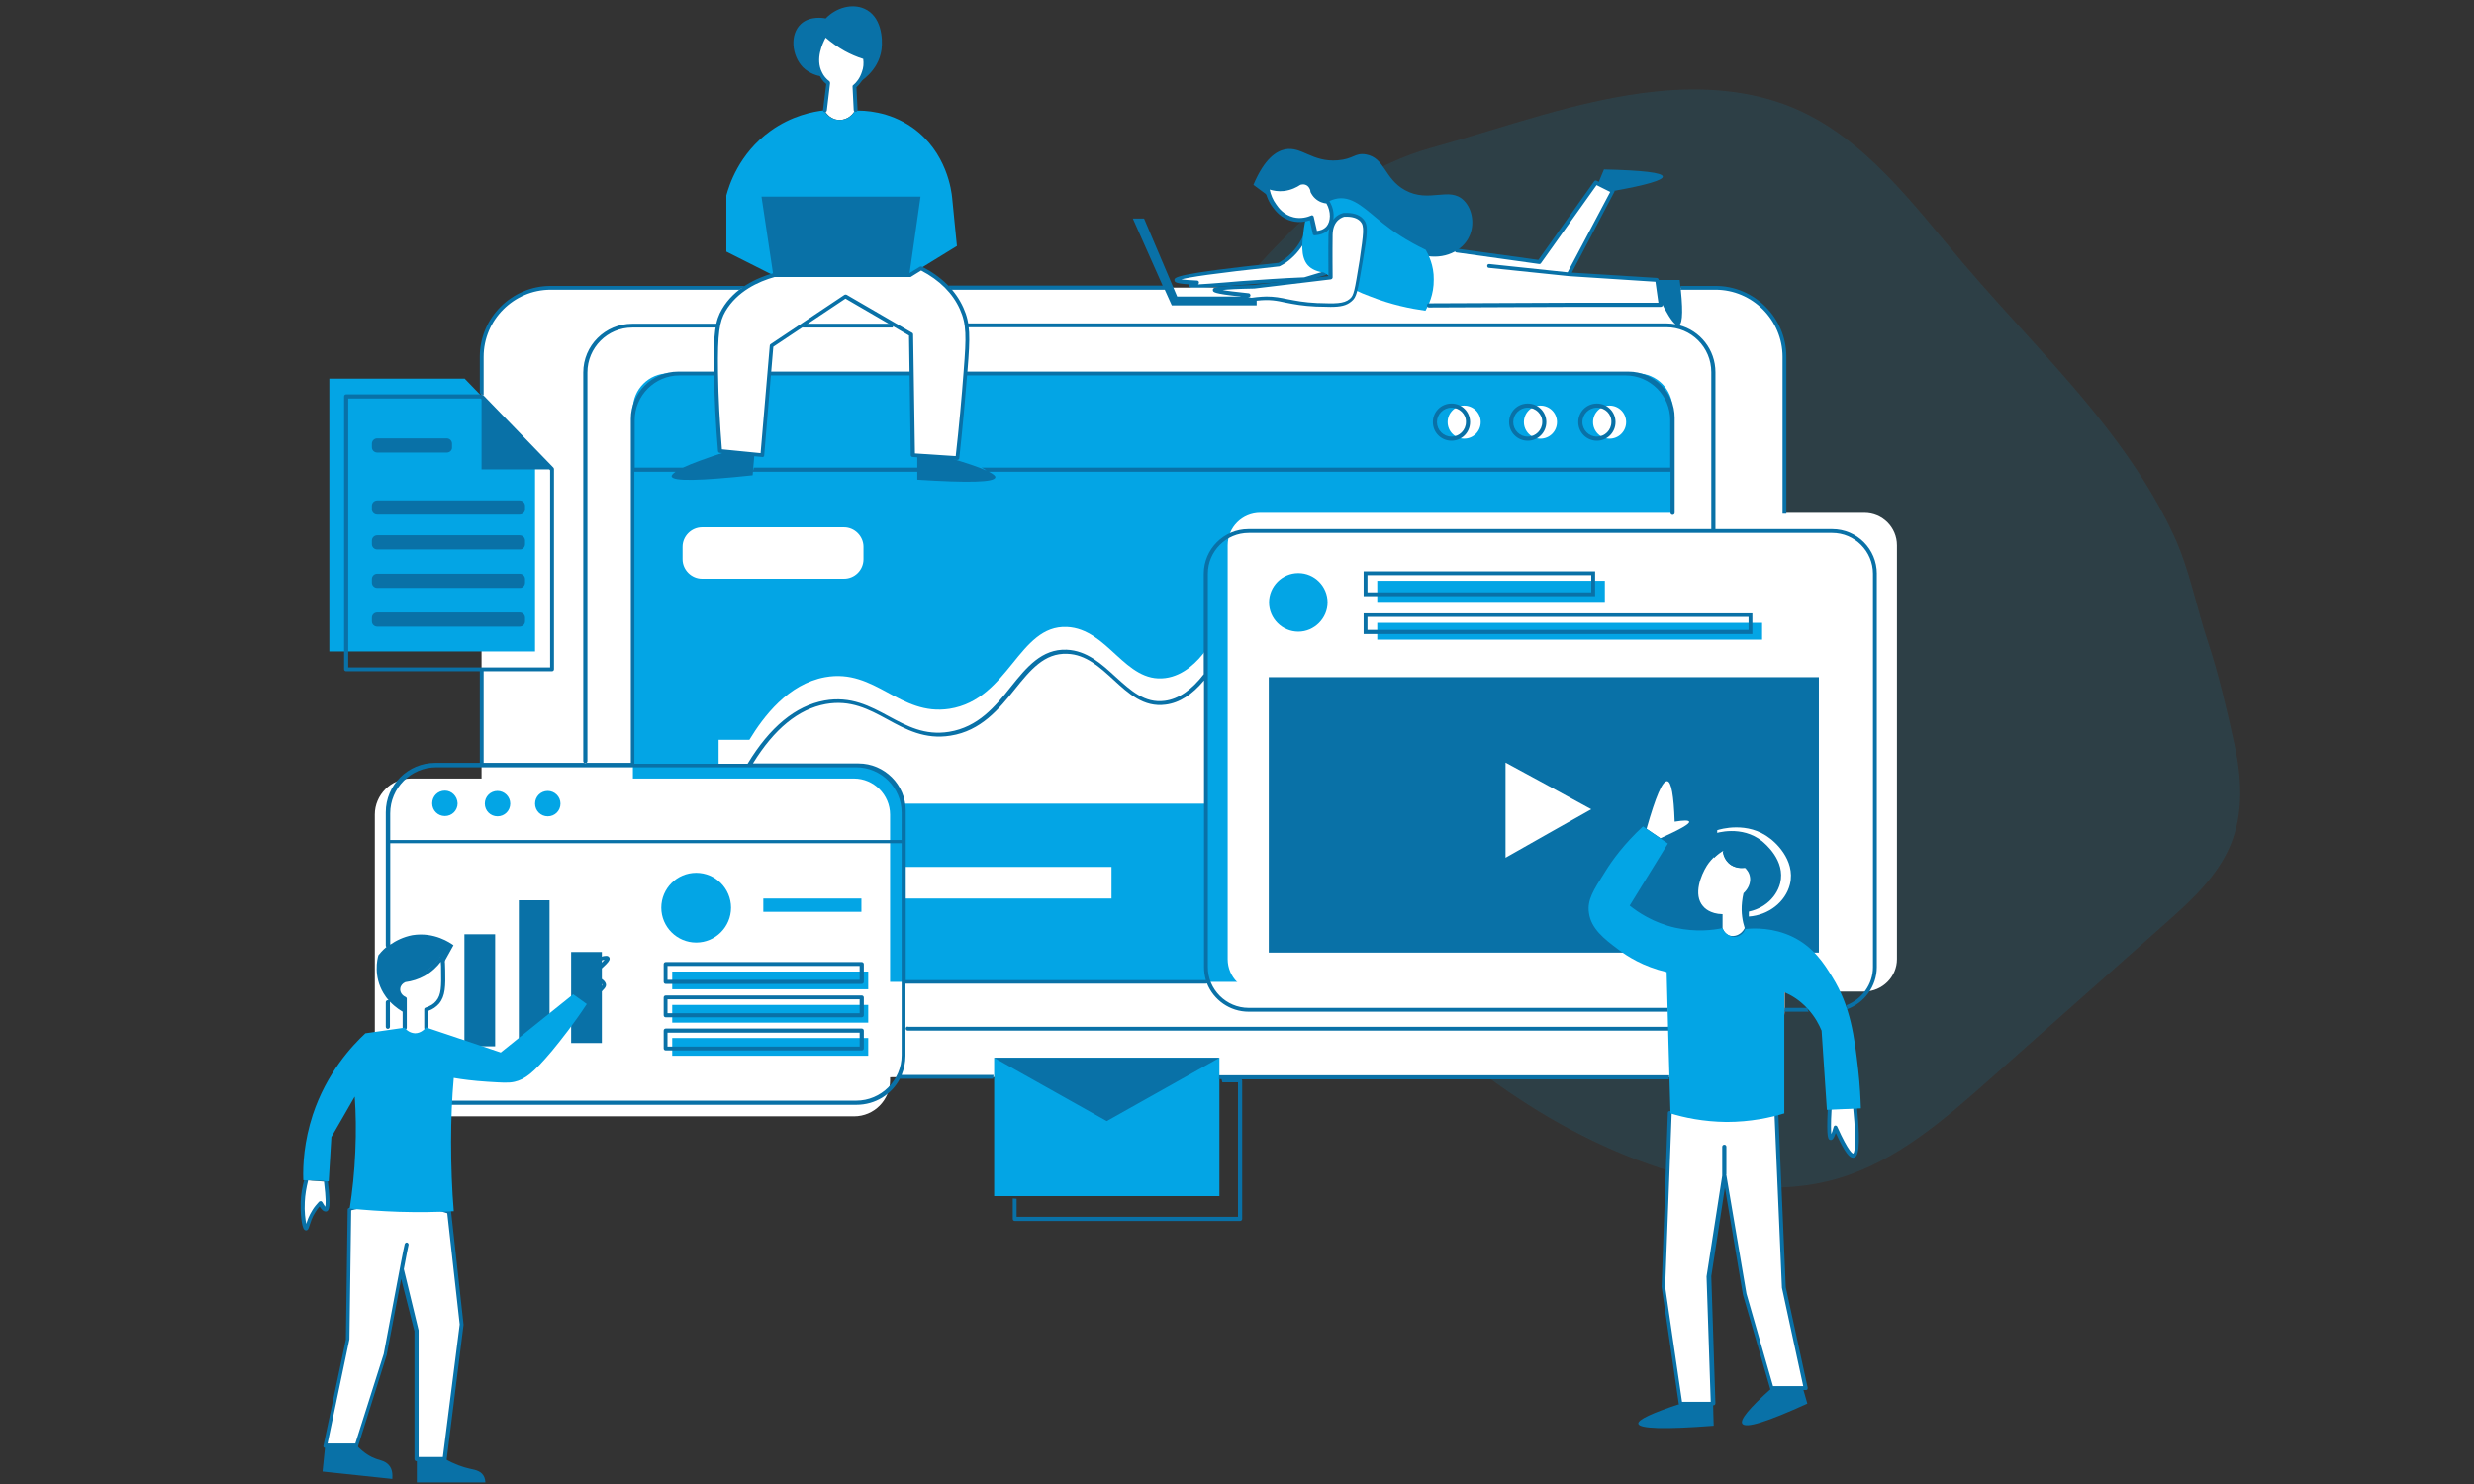
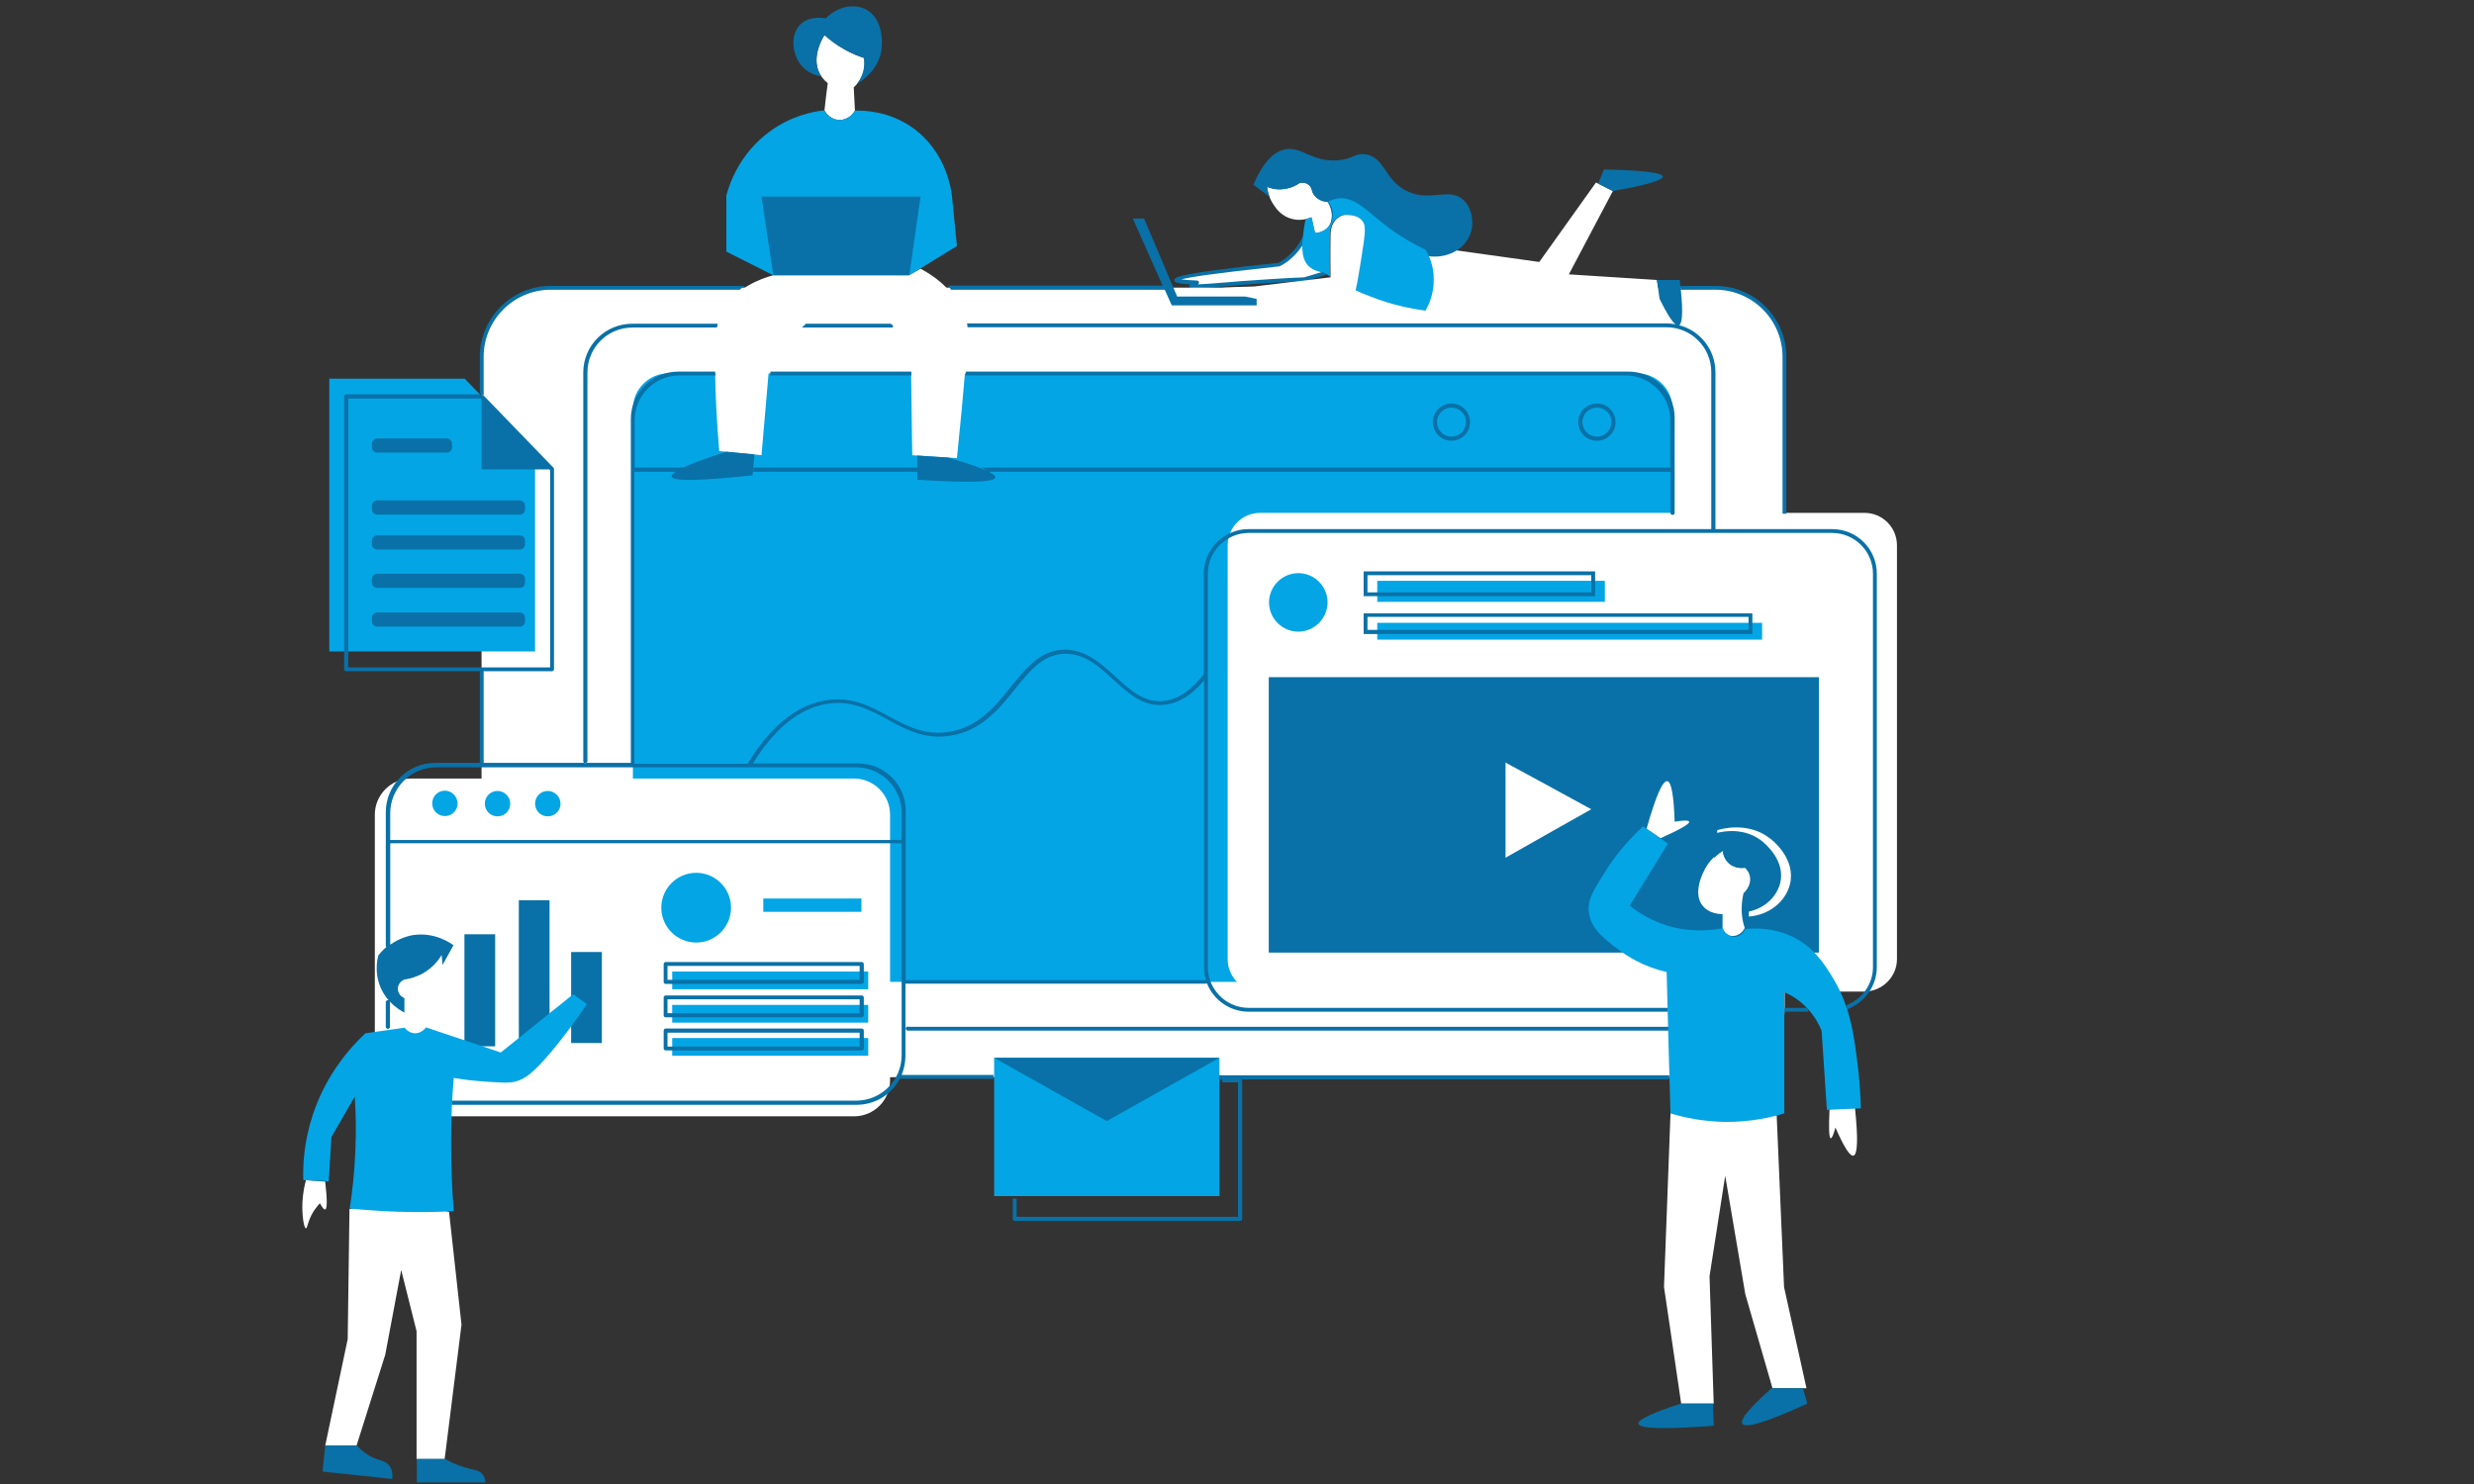
<svg xmlns="http://www.w3.org/2000/svg" width="500" viewBox="0 0 375 225" height="300" preserveAspectRatio="xMidYMid meet">
  <rect x="0" y="0" width="375" height="225" fill="#333333" stroke="none" />
  <defs>
    <filter x="0%" y="0%" width="100%" height="100%" id="87ed289651" />
    <mask id="c3768543c9">
      <g filter="url(#87ed289651)">
        <rect x="-37.5" width="450" fill="#000000" y="-22.5" height="270" fill-opacity="0.11" />
      </g>
    </mask>
    <clipPath id="21ae24310f">
      <path d="M 25 13 L 195 13 L 195 181 L 25 181 Z M 25 13 " clip-rule="nonzero" />
    </clipPath>
    <clipPath id="341def549f">
-       <path d="M -3.098 85.203 L 100.316 -18.211 L 222.82 104.293 L 119.406 207.711 Z M -3.098 85.203 " clip-rule="nonzero" />
-     </clipPath>
+       </clipPath>
    <clipPath id="24e43a09b1">
      <path d="M -3.098 85.203 L 100.316 -18.211 L 222.82 104.293 L 119.406 207.711 Z M -3.098 85.203 " clip-rule="nonzero" />
    </clipPath>
    <clipPath id="42e844d2af">
      <rect x="0" width="220" y="0" height="205" />
    </clipPath>
    <clipPath id="084e664b4f">
      <path d="M 45.18 5 L 282 5 L 282 222 L 45.18 222 Z M 45.18 5 " clip-rule="nonzero" />
    </clipPath>
    <clipPath id="6324d60e83">
      <path d="M 56.766 77.578 L 287.535 77.578 L 287.535 169.434 L 56.766 169.434 Z M 56.766 77.578 " clip-rule="nonzero" />
    </clipPath>
    <clipPath id="16f5722389">
      <path d="M 48 0.512 L 285 0.512 L 285 224.762 L 48 224.762 Z M 48 0.512 " clip-rule="nonzero" />
    </clipPath>
    <clipPath id="0553aaa908">
      <path d="M 45.18 4 L 282 4 L 282 222 L 45.18 222 Z M 45.18 4 " clip-rule="nonzero" />
    </clipPath>
    <clipPath id="cf7beb99ae">
      <path d="M 45.18 125 L 283 125 L 283 184 L 45.18 184 Z M 45.18 125 " clip-rule="nonzero" />
    </clipPath>
  </defs>
  <g mask="url(#c3768543c9)">
    <g transform="matrix(1, 0, 0, 1, 145, -0)">
      <g clip-path="url(#42e844d2af)">
        <g clip-path="url(#21ae24310f)">
          <g clip-path="url(#341def549f)">
            <g clip-path="url(#24e43a09b1)">
-               <path fill="#03a5e5" d="M 49.352 36.391 C 43.348 42.395 38.062 49.395 33.672 56.645 C 26.012 69.293 22.168 82.434 27.863 96.648 C 28.871 99.164 30.047 101.605 31.293 104.008 C 38.648 118.156 47.938 131.273 58.609 143.121 C 71.887 157.855 87.789 170.898 106.629 177.09 C 115.328 179.949 124.844 181.266 133.621 178.668 C 142.516 176.035 149.758 169.703 156.691 163.547 C 165.5 155.73 174.301 147.918 183.105 140.102 C 187.012 136.633 191.043 132.996 193.066 128.176 C 195.125 123.281 194.785 117.859 193.672 112.777 C 192.551 107.652 191.305 102.223 189.652 97.266 C 187.844 91.836 186.902 86.344 184.449 81.082 C 181.848 75.5 178.473 70.305 174.742 65.422 C 167.895 56.465 159.855 48.496 152.559 39.902 C 144.984 30.977 137.715 20.98 126.938 16.406 C 120.414 13.637 113.102 13.137 106.051 13.867 C 94.312 15.078 83.203 19.309 71.902 22.422 C 63.805 24.656 55.082 30.227 49.352 36.391 " fill-opacity="1" fill-rule="nonzero" />
-             </g>
+               </g>
          </g>
        </g>
      </g>
    </g>
  </g>
  <g clip-path="url(#084e664b4f)">
    <path fill="#ffffff" d="M 277.312 168.18 C 277.18 171.047 277.227 172.523 277.492 172.57 C 277.676 172.613 277.898 172.078 278.211 170.957 C 279.508 173.914 280.406 175.348 280.945 175.215 C 281.57 175.035 281.66 172.66 281.172 168 C 279.867 168.043 278.613 168.09 277.312 168.18 Z M 46.379 178.934 C 46.156 179.695 45.934 180.816 45.84 182.25 C 45.754 184.266 46.066 186.234 46.379 186.234 C 46.605 186.234 46.648 185.07 47.543 183.637 C 47.902 183.102 48.262 182.695 48.488 182.426 C 48.844 183.102 49.113 183.414 49.293 183.367 C 49.605 183.277 49.605 181.891 49.293 179.156 Z M 88.633 152.047 C 89.215 151.645 89.977 151.105 90.742 150.48 C 91.504 149.809 91.68 149.582 91.637 149.359 C 91.59 148.555 89.527 148.105 89.352 148.059 C 91.727 146.18 92.215 145.508 92.125 145.328 C 91.953 145.012 89.527 145.688 88.23 147.523 C 87.289 148.82 87.199 150.258 87.199 150.973 C 87.648 151.332 88.141 151.691 88.633 152.047 Z M 64.125 147.656 C 63.004 148.285 61.973 148.508 61.301 148.598 C 60.762 148.82 60.402 149.27 60.316 149.809 C 60.227 150.48 60.629 151.152 61.301 151.422 L 61.301 155.812 C 61.348 155.902 61.883 156.617 62.867 156.664 C 63.898 156.707 64.527 155.855 64.57 155.812 L 64.57 152.988 C 65.512 152.719 66.004 152.227 66.273 151.914 C 67.172 150.84 67.172 149.406 67.125 147.031 C 67.125 146.133 67.035 145.418 66.992 144.926 C 66.59 145.508 65.738 146.762 64.125 147.656 Z M 199.531 29.902 C 199.176 29.59 198.992 29.23 198.902 29.008 C 198.902 28.918 198.82 28.336 198.281 27.93 C 197.648 27.527 196.977 27.754 196.938 27.754 C 196.578 28.02 195.723 28.516 194.512 28.648 C 193.352 28.785 192.457 28.469 192.047 28.289 C 192.137 28.918 192.32 30.035 193.129 31.156 C 193.48 31.695 194.34 32.859 195.945 33.219 C 197.25 33.531 198.32 33.129 198.77 32.949 C 198.953 33.754 199.129 34.562 199.309 35.324 C 199.625 35.324 200.52 35.234 201.195 34.562 C 202.09 33.621 202.18 31.965 201.281 30.531 C 200.969 30.574 200.203 30.484 199.531 29.902 Z M 270.422 195.152 L 269.301 169.074 L 253.211 168.762 L 252.223 195.109 L 254.828 212.809 L 259.758 212.809 L 259.125 193.496 L 261.5 178.262 L 264.547 196.227 L 268.668 210.477 L 273.82 210.477 Z M 237.801 41.598 L 244.473 28.965 L 241.918 27.664 L 233.32 39.719 L 220.816 37.969 C 220.551 37.879 218.035 37.027 216.332 38.328 C 214.5 39.762 214.137 43.391 216.559 46.305 C 223.996 46.258 231.391 46.258 238.832 46.215 L 251.691 46.215 L 251.152 42.449 Z M 61.617 188.699 C 61.574 188.926 61.262 190.449 60.855 192.465 Z M 68.07 183.773 C 68.695 189.461 69.324 195.152 69.953 200.844 L 67.398 221.23 L 63.141 221.23 L 63.141 201.828 C 62.379 198.738 61.574 195.645 60.812 192.555 C 59.871 197.484 58.391 205.414 58.391 205.414 L 54.047 219.168 L 49.297 219.168 L 52.703 203.039 L 52.973 183.324 C 54.898 182.832 57.676 182.293 61.078 182.473 C 63.949 182.605 66.324 183.188 68.07 183.773 Z M 128.023 7.5 C 126.719 6.781 125.691 5.977 124.973 5.305 C 124.836 5.527 122.871 8.574 124.254 11.176 C 124.48 11.578 124.836 12.113 125.469 12.605 C 125.285 13.996 125.109 15.34 124.973 16.73 C 125.02 16.816 125.645 18.031 126.988 18.164 C 128.023 18.297 129.055 17.715 129.59 16.773 C 129.543 15.609 129.453 14.398 129.406 13.234 C 129.766 12.922 130.488 12.203 130.844 11.039 C 131.16 10.055 131.07 9.199 130.977 8.797 C 130.125 8.527 129.094 8.125 128.023 7.5 Z M 198.188 34.875 C 199.043 37.074 199.891 39.266 200.746 41.461 C 199.754 41.777 198.73 42.09 197.738 42.359 C 193.707 42.539 190.391 42.762 188.105 42.941 C 184.207 43.254 180.672 43.613 180.621 43.301 C 180.621 43.164 181.07 42.988 181.477 42.898 C 179.414 42.805 178.383 42.672 178.383 42.492 C 178.34 42.047 183.535 41.238 193.93 40.164 C 194.422 39.895 195.008 39.539 195.543 39.043 C 197.16 37.52 197.871 35.859 198.188 34.875 " fill-opacity="1" fill-rule="nonzero" />
  </g>
  <path fill="#0971a7" d="M 221.891 30.395 C 219.691 28.203 216.648 30.844 212.969 28.828 C 209.793 27.082 209.926 23.898 207.016 23.406 C 205.352 23.137 205.172 24.121 202.758 24.305 C 198.855 24.617 197.332 22.152 194.781 22.645 C 193.48 22.914 191.688 23.988 189.988 28.02 L 192.402 29.812 C 192.18 29.23 192.094 28.691 192.043 28.336 C 192.453 28.516 193.348 28.828 194.508 28.691 C 195.719 28.559 196.574 28.066 196.934 27.797 C 196.973 27.754 197.645 27.527 198.277 27.977 C 198.816 28.336 198.898 28.961 198.898 29.051 C 198.988 29.277 199.172 29.637 199.527 29.949 C 200.199 30.578 200.965 30.621 201.23 30.621 C 201.812 31.516 201.992 32.547 201.812 33.398 L 202.215 33.531 C 202.848 32.684 203.695 32.547 203.695 32.547 C 204.551 32.5 205.672 32.594 206.344 33.355 C 206.742 33.758 206.879 34.25 206.832 35.281 L 215.883 38.73 C 218.84 39.402 221.668 38.102 222.699 35.863 C 223.543 34.117 223.234 31.742 221.891 30.395 Z M 193.887 40.074 Z M 179.051 42.359 C 179.457 42.406 180.172 42.492 181.477 42.539 C 181.605 42.539 181.738 42.676 181.738 42.809 C 181.738 42.941 181.699 43.031 181.605 43.121 C 182.594 43.078 184.254 42.941 185.906 42.809 C 186.629 42.766 187.34 42.676 188.062 42.629 C 191.199 42.406 194.418 42.18 197.695 42.047 L 200.383 41.238 L 198.227 35.684 C 197.645 37.027 196.797 38.238 195.719 39.18 C 195.23 39.629 194.645 40.031 194.02 40.344 C 193.973 40.344 193.926 40.387 193.926 40.387 C 183.754 41.465 180.172 42.047 179.051 42.359 Z M 181.34 43.703 C 180.484 43.703 180.305 43.57 180.262 43.348 C 180.262 43.254 180.262 43.168 180.305 43.121 C 178.203 42.988 178.02 42.766 178.02 42.492 C 177.98 42.047 177.98 41.508 193.797 39.852 C 194.336 39.539 194.867 39.18 195.316 38.773 C 196.484 37.746 197.383 36.355 197.918 34.789 C 197.961 34.652 198.055 34.609 198.184 34.609 C 198.316 34.609 198.406 34.699 198.453 34.789 L 201.008 41.375 C 201.055 41.465 201.055 41.555 201.008 41.598 C 200.965 41.688 200.918 41.734 200.832 41.734 L 197.828 42.629 L 197.734 42.629 C 194.469 42.766 191.238 42.941 188.102 43.211 C 187.34 43.254 186.629 43.348 185.957 43.391 C 183.531 43.57 182.148 43.703 181.34 43.703 " fill-opacity="1" fill-rule="nonzero" />
  <path fill="#ffffff" d="M 142.531 163.293 L 260.016 163.293 C 265.754 163.293 270.508 158.59 270.508 152.809 L 270.508 54.098 C 270.508 48.363 265.801 43.613 260.016 43.613 L 83.477 43.613 C 77.742 43.613 72.992 48.32 72.992 54.098 L 72.992 152.855 C 72.992 158.59 77.699 163.34 83.477 163.34 L 131.605 163.34 M 142.535 163.293 L 136.309 163.293 " fill-opacity="1" fill-rule="nonzero" />
  <path fill="#03a5e5" d="M 124.922 16.73 C 123.266 16.91 119.996 17.535 116.77 19.867 C 111.973 23.316 110.496 28.156 110.098 29.637 L 110.098 38.148 L 117.215 41.734 L 137.828 41.734 C 140.254 40.254 142.621 38.773 145.047 37.297 C 144.824 34.875 144.551 32.457 144.324 29.992 C 144.234 29.051 143.562 23.047 138.277 19.328 C 134.691 16.82 130.934 16.73 129.586 16.777 C 129.051 17.762 128.02 18.297 126.984 18.164 C 125.594 18.031 124.969 16.82 124.922 16.73 Z M 150.688 181.352 L 184.836 181.352 L 184.836 160.383 L 150.688 160.383 Z M 216.105 37.879 C 213.195 36.492 211.047 35.012 209.609 33.848 C 207.105 31.875 205.223 29.77 202.797 30.082 C 202.176 30.172 201.637 30.398 201.32 30.578 C 202.086 31.473 202.262 32.727 201.77 33.758 C 201.32 34.652 200.383 35.281 199.348 35.324 C 199.172 34.52 198.988 33.715 198.816 32.949 C 198.5 33.043 198.184 33.129 197.918 33.219 C 197.828 33.531 197.734 33.98 197.645 34.609 C 197.383 36.668 197.062 38.867 198.227 40.211 C 198.5 40.523 199.215 41.148 200.691 41.332 C 200.965 41.508 201.281 41.734 201.59 41.91 C 201.59 41.238 201.543 37.969 201.59 35.551 C 201.637 32.859 203.652 32.547 203.652 32.547 C 204.5 32.504 205.621 32.594 206.293 33.355 C 207.055 34.117 206.879 35.191 206.207 39.492 C 205.801 41.824 205.578 43.168 205.398 43.973 C 206.117 44.332 206.879 44.645 207.727 44.957 C 210.914 46.215 213.824 46.797 216.066 47.109 C 216.465 46.395 217.359 44.691 217.32 42.359 C 217.359 40.254 216.516 38.598 216.105 37.879 Z M 49.918 57.414 L 49.918 98.773 L 81.102 98.773 L 81.102 68.438 L 70.438 57.414 Z M 248.145 148.867 L 101.309 148.867 C 98.355 148.867 95.934 146.449 95.934 143.492 L 95.934 61.984 C 95.934 59.027 98.355 56.609 101.309 56.609 L 248.145 56.609 C 251.102 56.609 253.52 59.027 253.52 61.984 L 253.52 143.445 C 253.52 146.449 251.102 148.867 248.145 148.867 " fill-opacity="1" fill-rule="nonzero" />
  <g clip-path="url(#6324d60e83)">
    <path fill="#ffffff" d="M 287.535 145.418 L 287.535 82.688 C 287.535 79.953 285.332 77.758 282.605 77.758 L 191.016 77.758 C 188.285 77.758 186.086 79.953 186.086 82.688 L 186.086 145.418 C 186.086 148.148 188.285 150.344 191.016 150.344 L 282.605 150.344 C 285.332 150.301 287.535 148.105 287.535 145.418 Z M 129.449 169.254 L 62.289 169.254 C 59.281 169.254 56.816 166.789 56.816 163.789 L 56.816 123.508 C 56.816 120.504 59.281 118.039 62.285 118.039 L 129.445 118.039 C 132.449 118.039 134.914 120.504 134.914 123.508 L 134.914 163.789 C 134.914 166.789 132.5 169.254 129.445 169.254 " fill-opacity="1" fill-rule="nonzero" />
  </g>
-   <path fill="#ffffff" d="M 127.93 87.75 L 106.422 87.75 C 104.805 87.75 103.461 86.406 103.461 84.793 L 103.461 82.91 C 103.461 81.297 104.805 79.953 106.422 79.953 L 127.93 79.953 C 129.539 79.953 130.883 81.297 130.883 82.91 L 130.883 84.793 C 130.883 86.449 129.539 87.75 127.93 87.75 Z M 168.48 136.23 L 136.934 136.23 L 136.934 131.438 L 168.48 131.438 Z M 182.77 121.848 L 136.934 121.848 C 136.797 121.176 136.395 119.609 135.051 118.219 C 133.125 116.203 130.617 116.066 130.078 116.066 L 108.926 116.066 L 108.926 112.168 L 113.59 112.168 C 115.738 108.629 119.457 103.703 125.059 102.672 C 132.723 101.281 136.309 108.629 143.926 107.465 C 152.973 106.031 154.367 94.738 161.711 95.055 C 167.938 95.32 170.539 103.613 176.637 102.805 C 179.457 102.445 181.562 100.25 182.77 98.594 Z M 246.484 64 C 246.484 65.391 245.367 66.512 243.98 66.512 C 242.586 66.512 241.469 65.391 241.469 64 C 241.469 62.613 242.586 61.492 243.98 61.492 C 245.367 61.492 246.484 62.613 246.484 64 Z M 233.492 61.492 C 232.105 61.492 230.988 62.613 230.988 64 C 230.988 65.391 232.105 66.512 233.492 66.512 C 234.887 66.512 236.004 65.391 236.004 64 C 236.004 62.613 234.887 61.492 233.492 61.492 Z M 224.441 64 C 224.441 65.391 223.32 66.512 221.93 66.512 C 220.547 66.512 219.426 65.391 219.426 64 C 219.426 62.613 220.547 61.492 221.93 61.492 C 223.32 61.492 224.441 62.613 224.441 64 " fill-opacity="1" fill-rule="nonzero" />
  <path fill="#0971a7" d="M 91.227 158.141 L 86.57 158.141 L 86.57 144.34 L 91.227 144.34 Z M 83.301 158.859 L 78.641 158.859 L 78.641 136.5 L 83.301 136.5 Z M 75.055 158.637 L 70.395 158.637 L 70.395 141.652 L 75.055 141.652 Z M 271.312 134.082 C 270.641 136.723 268.125 138.742 265.078 138.965 C 265.078 138.426 265.078 137.891 265.129 137.305 C 265.168 136.77 265.262 136.277 265.391 135.828 C 265.488 135.738 266.648 134.754 266.473 133.23 C 266.332 132.289 265.801 131.75 265.574 131.527 C 265.352 131.57 264.273 131.75 263.285 131.078 C 262.031 130.273 261.902 128.883 261.852 128.703 C 261.453 128.926 260.871 129.332 260.285 129.914 L 260.285 125.879 C 260.648 125.746 264.902 124.445 268.305 127.137 C 268.754 127.449 272.246 130.273 271.312 134.082 Z M 228.203 130.047 L 228.203 115.621 C 232.555 117.996 236.898 120.324 241.195 122.699 C 236.852 125.164 232.504 127.582 228.203 130.047 Z M 192.316 102.672 L 192.316 144.43 L 275.699 144.43 L 275.699 102.672 L 192.316 102.672 " fill-opacity="1" fill-rule="nonzero" />
  <path fill="#03a5e5" d="M 130.57 136.23 L 115.699 136.23 L 115.699 138.246 L 130.57 138.246 Z M 105.527 132.332 C 102.613 132.332 100.238 134.707 100.238 137.621 C 100.238 140.531 102.613 142.906 105.527 142.906 C 108.438 142.906 110.809 140.531 110.809 137.621 C 110.809 134.707 108.438 132.332 105.527 132.332 Z M 83.031 119.922 C 81.957 119.922 81.105 120.773 81.105 121.848 C 81.105 122.922 81.957 123.773 83.031 123.773 C 84.105 123.773 84.957 122.922 84.957 121.848 C 84.957 120.773 84.062 119.922 83.031 119.922 Z M 75.414 119.922 C 74.34 119.922 73.488 120.773 73.488 121.848 C 73.488 122.922 74.34 123.773 75.414 123.773 C 76.488 123.773 77.34 122.922 77.34 121.848 C 77.34 120.773 76.445 119.922 75.414 119.922 Z M 67.438 119.875 C 66.363 119.875 65.512 120.727 65.512 121.805 C 65.512 122.879 66.363 123.73 67.438 123.73 C 68.512 123.73 69.363 122.879 69.363 121.805 C 69.32 120.727 68.469 119.875 67.438 119.875 Z M 267.094 94.426 L 208.758 94.426 L 208.758 96.98 L 267.094 96.98 Z M 243.258 88.062 L 208.758 88.062 L 208.758 91.246 L 243.258 91.246 Z M 196.797 86.898 C 194.332 86.898 192.355 88.914 192.355 91.336 C 192.355 93.797 194.371 95.77 196.797 95.77 C 199.211 95.77 201.227 93.754 201.227 91.336 C 201.227 88.914 199.262 86.898 196.797 86.898 Z M 131.602 157.379 L 101.891 157.379 L 101.891 160.07 L 131.602 160.07 Z M 131.602 152.363 L 101.891 152.363 L 101.891 155.051 L 131.602 155.051 Z M 131.602 149.988 L 101.891 149.988 L 101.891 147.297 L 131.602 147.297 L 131.602 149.988 " fill-opacity="1" fill-rule="nonzero" />
  <path fill="#ffffff" d="M 251.688 127.09 C 254.684 125.746 256.168 124.895 256.031 124.582 C 255.945 124.355 255.223 124.355 253.84 124.582 C 253.703 120.594 253.34 118.531 252.719 118.441 C 251.996 118.352 250.965 120.773 249.582 125.656 Z M 262.352 131.125 C 263.289 131.707 264.234 131.57 264.457 131.527 C 264.633 131.707 265.172 132.199 265.266 133.051 C 265.438 134.395 264.367 135.336 264.273 135.426 C 264.184 135.828 264.094 136.277 264.051 136.77 C 263.871 138.383 264.145 139.77 264.457 140.711 C 263.961 141.699 262.93 142.102 262.129 141.832 C 261.406 141.562 261.137 140.848 261.098 140.711 L 261.098 138.605 C 259.164 138.562 258.32 137.621 258.137 137.395 C 256.617 135.648 257.82 132.691 258.719 131.258 C 259.527 130.004 260.559 129.285 261.137 128.926 C 261.098 129.105 261.23 130.406 262.352 131.125 " fill-opacity="1" fill-rule="nonzero" />
  <path fill="#ffffff" d="M 117.215 41.734 C 115.199 42.27 111.527 43.66 109.559 47.066 C 108.613 48.723 108.305 50.426 108.391 56.473 C 108.438 59.566 108.613 63.598 109.016 68.395 C 111.168 68.617 113.273 68.797 115.426 69.02 L 116.859 52.398 L 128.059 44.914 L 138.012 50.695 L 138.277 69.02 L 145.047 69.469 C 145.578 64.406 145.984 59.926 146.301 56.16 C 146.656 51.277 146.75 49.172 145.668 46.84 C 144.148 43.523 141.324 41.688 139.531 40.746 L 137.828 41.734 Z M 206.383 33.355 C 207.145 34.16 206.965 35.191 206.293 39.492 C 205.535 44.195 205.398 44.824 204.68 45.453 C 203.695 46.305 202.309 46.258 199.574 46.168 C 195.047 45.988 194.109 44.871 190.527 45.227 C 189.355 45.363 187.879 45.629 187.836 45.453 C 187.789 45.316 188.551 44.957 189.223 44.691 C 185.859 44.375 184.164 44.109 184.164 43.883 C 184.164 43.66 186.129 43.523 190.078 43.438 L 201.68 42.047 C 201.68 42.047 201.637 38.281 201.68 35.594 C 201.727 32.906 203.742 32.594 203.742 32.594 C 204.59 32.547 205.711 32.637 206.383 33.355 " fill-opacity="1" fill-rule="nonzero" />
  <path fill="#0971a7" d="M 220.008 61.805 C 218.793 61.805 217.809 62.793 217.809 64 C 217.809 65.211 218.793 66.199 220.008 66.199 C 221.219 66.199 222.199 65.211 222.199 64 C 222.25 62.793 221.219 61.805 220.008 61.805 Z M 220.008 66.824 C 218.441 66.824 217.188 65.57 217.188 64 C 217.188 62.434 218.441 61.18 220.008 61.18 C 221.578 61.18 222.828 62.434 222.828 64 C 222.828 65.57 221.578 66.824 220.008 66.824 " fill-opacity="1" fill-rule="nonzero" />
-   <path fill="#0971a7" d="M 231.566 61.805 C 230.355 61.805 229.371 62.793 229.371 64 C 229.371 65.211 230.355 66.199 231.566 66.199 C 232.777 66.199 233.766 65.211 233.766 64 C 233.805 62.793 232.777 61.805 231.566 61.805 Z M 231.566 66.824 C 229.996 66.824 228.746 65.57 228.746 64 C 228.746 62.434 229.996 61.18 231.566 61.18 C 233.133 61.18 234.387 62.434 234.387 64 C 234.387 65.57 233.133 66.824 231.566 66.824 " fill-opacity="1" fill-rule="nonzero" />
  <path fill="#0971a7" d="M 242.055 61.805 C 240.844 61.805 239.855 62.793 239.855 64 C 239.855 65.211 240.844 66.199 242.055 66.199 C 243.258 66.199 244.246 65.211 244.246 64 C 244.293 62.793 243.309 61.805 242.055 61.805 Z M 242.055 66.824 C 240.484 66.824 239.227 65.57 239.227 64 C 239.227 62.434 240.484 61.18 242.055 61.18 C 243.621 61.18 244.875 62.434 244.875 64 C 244.875 65.57 243.621 66.824 242.055 66.824 " fill-opacity="1" fill-rule="nonzero" />
  <g clip-path="url(#16f5722389)">
    <path fill="#0971a7" d="M 252.984 163.609 C 252.984 163.43 252.984 163.207 253.031 163.027 L 184.785 163.027 C 184.785 163.207 184.785 163.43 184.742 163.609 L 185.148 163.609 C 185.188 163.789 185.234 163.922 185.285 164.102 L 187.652 164.102 L 187.652 184.488 L 154.094 184.488 L 154.094 181.754 C 153.918 181.754 153.695 181.711 153.512 181.711 L 153.512 184.801 C 153.512 184.98 153.645 185.117 153.824 185.117 L 187.973 185.117 C 188.148 185.117 188.285 184.98 188.285 184.801 L 188.285 163.832 C 188.285 163.742 188.234 163.699 188.195 163.652 L 252.984 163.652 Z M 254.773 212.809 C 250.383 214.242 248.238 215.27 248.328 215.855 C 248.461 216.617 252.27 216.75 259.754 216.168 C 259.703 215.047 259.703 213.926 259.664 212.809 Z M 264.594 131.57 C 264.766 131.75 265.305 132.242 265.395 133.094 C 265.578 134.438 264.5 135.379 264.41 135.469 C 264.32 135.871 264.234 136.32 264.184 136.812 C 264.145 137.352 264.145 137.844 264.145 138.336 C 266.922 138.156 269.203 136.32 269.836 133.902 C 270.68 130.449 267.504 127.898 267.098 127.539 C 264.008 125.074 260.152 126.285 259.793 126.418 L 259.793 130.094 C 260.336 129.555 260.875 129.195 261.184 129.016 C 261.184 129.195 261.32 130.449 262.48 131.211 C 263.422 131.75 264.367 131.617 264.594 131.57 Z M 137.605 155.633 C 137.43 155.633 137.289 155.766 137.289 155.945 C 137.289 156.125 137.43 156.262 137.605 156.262 L 252.668 156.262 C 254.91 156.262 256.977 155.273 258.41 153.527 C 258.492 153.391 258.492 153.215 258.359 153.125 C 258.227 153.035 258.047 153.035 257.961 153.168 C 256.656 154.781 254.734 155.676 252.719 155.676 L 137.605 155.676 Z M 184.836 160.383 L 150.688 160.383 L 167.758 169.973 Z M 101.176 148.555 L 130.301 148.555 L 130.301 146.449 L 101.176 146.449 Z M 100.598 148.867 L 100.598 146.18 C 100.598 146 100.727 145.863 100.91 145.863 L 130.617 145.863 C 130.793 145.863 130.934 146 130.934 146.18 L 130.934 148.867 C 130.934 149.047 130.793 149.18 130.617 149.18 L 100.91 149.18 C 100.727 149.18 100.598 149.047 100.598 148.867 Z M 241.199 87.211 L 207.277 87.211 L 207.277 89.812 L 241.199 89.812 Z M 241.781 86.629 L 241.781 90.395 L 206.695 90.395 L 206.695 86.629 Z M 268.531 210.477 C 265.172 213.48 263.695 215.27 264.094 215.855 C 264.594 216.617 267.859 215.586 273.953 212.809 C 273.727 212.047 273.504 211.238 273.281 210.477 Z M 101.176 158.68 L 130.301 158.68 L 130.301 156.574 L 101.176 156.574 Z M 100.598 156.262 C 100.598 156.082 100.727 155.945 100.91 155.945 L 130.617 155.945 C 130.793 155.945 130.934 156.082 130.934 156.262 L 130.934 158.949 C 130.934 159.129 130.793 159.262 130.617 159.262 L 100.91 159.262 C 100.727 159.262 100.598 159.129 100.598 158.949 Z M 273.953 152.809 L 270.508 152.809 C 270.547 152.988 270.508 153.215 270.418 153.391 L 274.176 153.391 C 274.043 153.258 274 153.125 274 152.945 C 274 152.898 273.953 152.855 273.953 152.809 Z M 101.176 153.617 L 130.301 153.617 L 130.301 151.512 L 101.176 151.512 Z M 100.598 151.242 C 100.598 151.062 100.727 150.93 100.91 150.93 L 130.617 150.93 C 130.793 150.93 130.934 151.062 130.934 151.242 L 130.934 153.93 C 130.934 154.109 130.793 154.242 130.617 154.242 L 100.91 154.242 C 100.727 154.242 100.598 154.109 100.598 153.93 Z M 182.77 148.555 C 182.594 147.926 182.5 147.297 182.5 146.625 L 182.5 103.164 C 180.707 105.312 178.785 106.57 176.676 106.836 C 173.359 107.285 171.035 105.137 168.793 103.074 C 166.73 101.191 164.621 99.219 161.758 99.129 C 158.305 98.996 156.199 101.551 153.824 104.508 C 151.453 107.465 148.715 110.824 144.062 111.543 C 140.203 112.168 137.289 110.602 134.516 109.078 C 131.645 107.512 128.914 106.074 125.148 106.75 C 121.023 107.512 117.352 110.512 114.129 115.754 L 130.121 115.754 C 134.07 115.754 137.289 118.98 137.289 122.922 L 137.289 148.598 L 182.77 148.598 Z M 136.668 123.238 C 136.668 119.43 133.57 116.336 129.762 116.336 L 66.137 116.336 C 62.285 116.336 59.148 119.473 59.148 123.328 L 59.148 127.359 L 136.664 127.359 Z M 83.387 101.238 L 83.387 71.305 L 83.254 71.172 L 72.992 71.172 L 72.992 60.551 L 72.859 60.418 L 52.785 60.418 L 52.785 101.191 L 83.387 101.191 Z M 284.48 86.988 L 284.48 146.625 C 284.48 149.582 282.555 152.094 279.918 153.035 C 279.957 152.809 279.957 152.629 279.867 152.406 C 282.195 151.512 283.898 149.27 283.898 146.625 L 283.898 86.988 C 283.898 83.582 281.121 80.805 277.715 80.805 L 189.266 80.805 C 185.863 80.805 183.082 83.582 183.082 86.988 L 183.082 146.625 C 183.082 150.031 185.863 152.809 189.266 152.809 L 252.895 152.809 C 252.809 152.988 252.809 153.215 252.848 153.391 L 189.266 153.391 C 186.402 153.391 183.938 151.602 182.949 149.09 C 182.91 149.137 182.859 149.137 182.77 149.137 L 137.246 149.137 L 137.246 160.07 C 137.246 161.098 137.02 162.086 136.668 162.98 L 150.598 162.98 C 150.559 163.16 150.559 163.383 150.559 163.562 L 136.395 163.562 C 135.141 165.938 132.676 167.508 129.812 167.508 L 68.465 167.508 C 68.289 167.508 68.156 167.371 68.156 167.191 C 68.156 167.016 68.289 166.879 68.469 166.879 L 129.766 166.879 C 133.574 166.879 136.668 163.789 136.668 159.98 L 136.668 127.852 L 59.152 127.852 L 59.152 143.223 C 60 142.637 61.121 142.055 62.512 141.789 C 65.871 141.25 68.289 142.996 68.738 143.312 L 67.125 146.223 L 67.082 146.27 C 67.035 145.688 66.992 145.191 66.945 144.789 C 66.586 145.418 65.691 146.672 64.125 147.566 C 63.004 148.195 61.973 148.418 61.301 148.508 C 60.762 148.734 60.402 149.18 60.316 149.719 C 60.227 150.391 60.629 151.062 61.301 151.332 L 61.301 153.527 C 60.852 153.305 59.957 152.766 59.105 151.867 L 59.105 155.676 C 59.105 155.855 58.969 155.992 58.793 155.992 C 58.613 155.992 58.477 155.855 58.477 155.676 L 58.477 151.957 C 58.477 151.781 58.613 151.645 58.793 151.645 C 58.836 151.645 58.883 151.645 58.926 151.691 C 58.656 151.375 58.387 151.02 58.121 150.57 C 56.594 148.016 57.18 145.418 57.359 144.836 C 57.535 144.609 57.938 144.117 58.566 143.578 C 58.523 143.535 58.477 143.445 58.477 143.402 L 58.477 123.148 C 58.477 119.023 61.84 115.664 65.961 115.664 L 72.727 115.664 L 72.727 101.773 L 52.473 101.773 C 52.297 101.773 52.16 101.641 52.16 101.461 L 52.16 60.105 C 52.16 59.926 52.297 59.789 52.473 59.789 L 72.996 59.789 C 73.086 59.789 73.129 59.836 73.219 59.879 L 83.883 70.902 C 83.926 70.945 83.973 71.035 83.973 71.125 L 83.973 101.461 C 83.973 101.641 83.84 101.773 83.66 101.773 L 73.309 101.773 L 73.309 115.664 L 95.621 115.664 L 95.621 63.508 C 95.621 59.566 98.848 56.34 102.789 56.34 L 108.391 56.34 C 108.391 56.52 108.441 56.742 108.48 56.922 L 102.969 56.922 C 99.254 56.922 96.207 59.969 96.207 63.688 L 96.207 70.902 L 103.512 70.902 C 104.855 70.273 107.047 69.469 110.098 68.484 C 111.527 68.617 112.922 68.75 114.355 68.887 C 114.266 69.738 114.215 70.59 114.129 71.441 C 114.172 71.262 114.215 71.082 114.266 70.902 L 139.039 70.902 L 139.039 69.066 C 140.605 69.156 142.176 69.289 143.742 69.379 C 146.434 70.184 148.359 70.812 149.527 71.352 C 149.305 71.172 149.082 71.035 148.766 70.902 L 253.168 70.902 L 253.168 63.688 C 253.168 59.969 250.121 56.922 246.398 56.922 L 146.344 56.922 C 146.391 56.742 146.391 56.52 146.391 56.34 L 246.844 56.34 C 250.703 56.34 253.84 59.477 253.84 63.328 L 253.84 77.758 C 253.84 77.938 253.707 78.07 253.523 78.07 C 253.344 78.07 253.207 77.938 253.207 77.758 L 253.207 71.531 L 149.887 71.531 C 150.559 71.887 150.914 72.156 150.871 72.383 C 150.734 73.145 146.789 73.23 139.039 72.738 L 139.039 71.531 L 114.129 71.531 C 114.129 71.707 114.082 71.887 114.082 72.066 C 106.066 72.918 101.984 73.008 101.809 72.246 C 101.758 72.066 101.984 71.844 102.391 71.531 L 96.16 71.531 L 96.16 115.801 L 113.32 115.801 C 116.68 110.242 120.578 107.016 124.969 106.211 C 128.957 105.492 131.871 107.062 134.691 108.586 C 137.516 110.109 140.16 111.543 143.84 110.961 C 148.27 110.242 150.824 107.152 153.246 104.105 C 155.617 101.148 157.902 98.367 161.668 98.504 C 164.762 98.637 166.953 100.652 169.105 102.625 C 171.395 104.688 173.5 106.66 176.547 106.254 C 178.652 105.988 180.621 104.598 182.461 102.223 L 182.461 86.988 C 182.461 83.27 185.508 80.223 189.223 80.223 L 259.391 80.223 L 259.391 56.43 C 259.391 52.664 256.344 49.617 252.586 49.617 L 146.656 49.617 C 146.656 49.441 146.617 49.215 146.566 49.035 L 252.672 49.035 C 253.117 49.035 253.566 49.082 253.969 49.172 C 253.391 48.723 252.586 47.422 251.551 45.316 C 251.414 44.375 251.281 43.391 251.152 42.449 L 254.602 42.449 C 255.133 46.707 255.09 48.992 254.512 49.305 C 257.688 50.113 260.02 53.023 260.02 56.43 L 260.02 80.223 L 277.719 80.223 C 281.484 80.223 284.484 83.27 284.484 86.988 Z M 71.113 222.664 C 70.172 222.441 68.918 222.039 67.441 221.188 L 63.184 221.188 L 63.184 224.996 C 66.633 224.996 70.129 224.949 73.578 224.949 C 73.578 224.59 73.531 224.098 73.266 223.695 C 72.773 222.934 71.875 222.844 71.113 222.664 Z M 207.277 95.5 L 265.039 95.5 L 265.039 93.531 L 207.277 93.531 Z M 206.695 92.992 L 265.617 92.992 L 265.617 96.129 L 206.695 96.129 Z M 124.477 11.578 C 124.387 11.441 124.297 11.309 124.25 11.176 C 122.867 8.574 124.832 5.527 124.969 5.305 C 125.73 5.977 126.715 6.785 128.02 7.5 C 129.09 8.082 130.121 8.488 130.934 8.754 C 131.016 9.203 131.066 10.055 130.793 10.996 C 130.57 11.711 130.211 12.297 129.898 12.699 C 130.301 12.473 133.172 10.816 133.621 7.5 C 133.844 5.754 133.57 2.438 131.016 1.316 C 129.18 0.512 126.809 1.094 125.148 2.797 C 124.793 2.707 122.777 2.391 121.434 3.602 C 119.641 5.215 120.039 8.488 121.699 10.191 C 122.684 11.176 123.898 11.488 124.477 11.578 Z M 116.77 56.922 L 138.141 56.922 L 138.141 56.34 L 116.859 56.34 C 116.859 56.52 116.816 56.742 116.77 56.922 Z M 260.016 43.926 C 265.617 43.926 270.191 48.5 270.191 54.098 L 270.191 77.891 L 270.77 77.891 L 270.77 54.098 C 270.77 48.184 265.938 43.348 260.016 43.348 L 254.734 43.348 C 254.773 43.523 254.773 43.75 254.773 43.926 Z M 252.047 26.77 C 251.996 26.184 249.039 25.824 243.125 25.691 L 242.23 27.844 L 244.469 28.961 C 249.582 28.066 252.086 27.305 252.047 26.77 Z M 144.062 43.793 C 144.102 43.84 144.102 43.883 144.148 43.926 L 176.547 43.926 L 177.617 46.305 L 190.477 46.305 L 190.477 45.316 L 188.734 44.957 L 178.43 44.957 L 173.41 33.129 L 171.707 33.129 L 176.227 43.301 L 143.742 43.301 C 143.875 43.48 143.965 43.613 144.062 43.793 Z M 137.828 41.734 L 139.531 29.812 L 115.426 29.812 L 117.215 41.734 Z M 57 221.188 C 56.238 220.918 55.164 220.336 54.086 219.168 L 49.293 219.168 L 48.891 223.113 C 52.43 223.473 55.922 223.875 59.465 224.234 C 59.508 223.605 59.508 222.801 58.973 222.172 C 58.434 221.543 57.809 221.453 57 221.188 Z M 73.309 54.098 C 73.309 48.5 77.879 43.926 83.48 43.926 L 112.113 43.926 C 112.379 43.703 112.602 43.523 112.922 43.348 L 83.48 43.348 C 77.566 43.348 72.727 48.184 72.727 54.098 L 72.727 59.609 C 72.949 59.699 73.129 59.836 73.309 60.016 Z M 88.41 56.473 L 88.41 115.395 C 88.41 115.574 88.543 115.711 88.723 115.711 C 88.902 115.711 89.039 115.574 89.039 115.395 L 89.039 56.473 C 89.039 52.711 92.086 49.664 95.844 49.664 L 108.664 49.664 C 108.703 49.484 108.754 49.262 108.793 49.082 L 95.844 49.082 C 91.727 49.082 88.41 52.398 88.41 56.473 Z M 135.367 49.352 C 135.367 49.441 135.328 49.574 135.328 49.664 L 121.527 49.664 C 121.75 49.484 121.973 49.305 122.148 49.082 L 135.008 49.082 C 135.102 49.172 135.23 49.262 135.367 49.352 Z M 137.965 56.34 L 116.773 56.34 L 116.773 56.922 L 137.922 56.922 C 137.922 56.742 137.922 56.52 137.965 56.34 Z M 79.582 94.203 L 79.582 93.664 C 79.582 93.215 79.223 92.859 78.773 92.859 L 57.18 92.859 C 56.73 92.859 56.371 93.215 56.371 93.664 L 56.371 94.203 C 56.371 94.648 56.73 95.008 57.18 95.008 L 78.773 95.008 C 79.223 95.008 79.582 94.648 79.582 94.203 Z M 79.582 88.332 L 79.582 87.793 C 79.582 87.348 79.223 86.988 78.773 86.988 L 57.18 86.988 C 56.73 86.988 56.371 87.348 56.371 87.793 L 56.371 88.332 C 56.371 88.781 56.73 89.141 57.18 89.141 L 78.773 89.141 C 79.223 89.184 79.582 88.781 79.582 88.332 Z M 79.582 82.508 L 79.582 81.969 C 79.582 81.523 79.223 81.164 78.773 81.164 L 57.18 81.164 C 56.73 81.164 56.371 81.523 56.371 81.969 L 56.371 82.508 C 56.371 82.957 56.73 83.312 57.18 83.312 L 78.773 83.312 C 79.223 83.359 79.582 82.957 79.582 82.508 Z M 79.582 77.219 L 79.582 76.684 C 79.582 76.234 79.223 75.875 78.773 75.875 L 57.18 75.875 C 56.73 75.875 56.371 76.234 56.371 76.684 L 56.371 77.219 C 56.371 77.668 56.73 78.027 57.18 78.027 L 78.773 78.027 C 79.223 78.027 79.582 77.668 79.582 77.219 Z M 67.754 68.617 L 57.18 68.617 C 56.73 68.617 56.371 68.258 56.371 67.812 L 56.371 67.273 C 56.371 66.824 56.73 66.465 57.18 66.465 L 67.707 66.465 C 68.156 66.465 68.516 66.824 68.516 67.273 L 68.516 67.812 C 68.559 68.215 68.203 68.617 67.754 68.617 " fill-opacity="1" fill-rule="nonzero" />
  </g>
  <g clip-path="url(#0553aaa908)">
-     <path fill="#0971a7" d="M 145.496 46.887 C 144.414 44.469 142.441 42.492 139.621 41.016 L 138.102 41.957 C 138.051 42.004 138.012 42.004 137.961 42.004 L 117.398 42.004 C 114.977 42.676 111.75 44.152 109.957 47.199 C 109.062 48.766 108.754 50.426 108.836 56.473 C 108.887 60.328 109.109 64.227 109.426 68.125 L 115.289 68.707 L 116.68 52.398 C 116.68 52.309 116.727 52.219 116.816 52.172 L 128.02 44.691 C 128.105 44.645 128.242 44.645 128.328 44.691 L 138.277 50.469 C 138.367 50.516 138.41 50.605 138.41 50.738 L 138.684 68.75 L 144.863 69.156 C 145.355 64.809 145.758 60.418 146.078 56.117 C 146.477 51.098 146.523 49.172 145.496 46.887 Z M 146.027 46.66 C 147.102 49.035 147.062 51.051 146.656 56.117 C 146.301 60.508 145.895 65.031 145.406 69.469 C 145.406 69.602 145.27 69.738 145.086 69.738 L 138.324 69.289 C 138.188 69.289 138.051 69.156 138.051 69.02 L 137.789 50.875 L 128.152 45.273 L 117.215 52.574 L 115.832 69.066 C 115.832 69.156 115.781 69.199 115.738 69.246 C 115.699 69.289 115.609 69.336 115.516 69.289 L 109.109 68.66 C 108.977 68.66 108.836 68.527 108.836 68.395 C 108.48 64.406 108.305 60.418 108.215 56.473 C 108.121 50.289 108.438 48.59 109.426 46.887 C 111.301 43.66 114.711 42.137 117.215 41.418 L 137.828 41.418 L 139.445 40.434 C 139.531 40.387 139.621 40.387 139.754 40.434 C 142.758 41.957 144.863 44.062 146.027 46.66 Z M 92.348 145.148 C 92.258 145.012 92.125 144.926 91.902 144.926 L 91.859 144.926 C 91.055 144.926 89.125 145.73 87.914 147.344 C 87.02 148.598 86.84 150.031 86.84 150.973 C 86.84 151.152 86.973 151.285 87.152 151.242 C 87.332 151.242 87.469 151.105 87.422 150.93 C 87.422 150.078 87.555 148.777 88.363 147.656 C 89.348 146.27 91.004 145.598 91.637 145.508 C 91.41 145.773 90.781 146.402 89.078 147.746 C 88.988 147.836 88.945 147.926 88.988 148.059 C 89.035 148.148 89.125 148.238 89.215 148.285 C 90.199 148.508 91.227 148.957 91.277 149.316 C 91.277 149.449 91.055 149.719 90.465 150.211 C 89.797 150.793 89.125 151.285 88.406 151.781 C 88.273 151.867 88.23 152.047 88.316 152.184 C 88.363 152.273 88.453 152.316 88.543 152.316 C 88.586 152.316 88.676 152.316 88.723 152.273 C 89.438 151.781 90.156 151.242 90.828 150.66 C 91.586 149.988 91.859 149.672 91.859 149.316 C 91.812 148.555 90.738 148.105 89.934 147.883 C 92.484 145.863 92.531 145.461 92.348 145.148 Z M 251.414 42.406 C 251.414 42.27 251.281 42.18 251.148 42.137 L 238.246 41.332 L 244.691 29.098 C 244.742 29.008 244.742 28.961 244.691 28.875 C 244.652 28.785 244.605 28.738 244.559 28.691 L 242.004 27.395 C 241.871 27.348 241.742 27.348 241.645 27.484 L 233.18 39.402 L 220.855 37.699 C 220.68 37.656 220.547 37.789 220.547 37.969 C 220.496 38.148 220.633 38.281 220.812 38.281 L 233.316 40.031 C 233.449 40.031 233.539 39.984 233.582 39.895 L 242.004 28.066 L 244.07 29.098 L 237.613 41.285 L 225.738 40.031 C 225.562 40.031 225.426 40.117 225.426 40.301 C 225.426 40.477 225.516 40.613 225.699 40.613 L 237.797 41.867 L 250.926 42.719 L 251.375 45.898 L 238.867 45.898 L 216.598 45.988 C 216.426 45.988 216.289 46.125 216.289 46.305 C 216.289 46.48 216.426 46.617 216.598 46.617 L 238.867 46.527 L 251.727 46.527 C 251.82 46.527 251.91 46.48 251.953 46.438 C 251.996 46.395 252.047 46.305 252.047 46.215 Z M 261.098 178.172 Z M 270.68 195.152 L 274 210.387 C 274 210.477 274 210.566 273.953 210.656 C 273.906 210.746 273.816 210.746 273.727 210.746 L 268.574 210.746 C 268.441 210.746 268.309 210.656 268.309 210.523 L 264.184 196.273 L 261.457 180.055 L 259.391 193.496 L 260.016 212.762 C 260.016 212.852 259.977 212.941 259.926 212.984 C 259.887 213.031 259.793 213.074 259.703 213.074 L 254.773 213.074 C 254.641 213.074 254.512 212.984 254.461 212.809 L 251.863 195.109 L 252.809 168.715 C 252.809 168.539 252.941 168.449 253.117 168.449 C 253.297 168.449 253.391 168.582 253.391 168.762 L 252.398 195.109 L 254.957 212.539 L 259.305 212.539 L 258.672 193.539 L 261.047 178.262 L 261.047 173.871 C 261.047 173.691 261.184 173.555 261.363 173.555 C 261.547 173.555 261.68 173.691 261.68 173.871 L 261.68 178.262 L 261.68 178.215 C 261.68 178.125 261.629 178.082 261.586 178.035 L 261.68 178.215 L 261.68 178.305 L 261.68 178.215 L 264.723 196.137 L 268.754 210.164 L 273.328 210.164 L 270.098 195.242 L 268.98 169.121 C 268.98 168.941 269.113 168.805 269.246 168.805 C 269.426 168.805 269.562 168.941 269.562 169.074 Z M 281.484 167.953 C 281.484 167.777 281.301 167.688 281.172 167.688 C 280.988 167.688 280.898 167.863 280.898 168 C 281.523 174.227 280.988 174.855 280.898 174.898 C 280.852 174.898 280.273 174.809 278.48 170.824 C 278.434 170.688 278.297 170.645 278.211 170.645 C 278.074 170.645 277.984 170.734 277.941 170.867 C 277.809 171.359 277.676 171.719 277.586 171.941 C 277.535 171.449 277.492 170.418 277.625 168.223 C 277.625 168.043 277.492 167.91 277.363 167.91 C 277.18 167.863 277.043 168.043 277.043 168.18 C 276.82 172.75 277.137 172.793 277.453 172.84 C 277.715 172.883 277.941 172.703 278.258 171.762 C 279.691 174.898 280.363 175.527 280.852 175.527 L 280.988 175.527 C 281.617 175.348 282.105 174.316 281.484 167.953 Z M 206.207 33.578 C 205.711 33.039 204.906 32.816 203.785 32.859 C 203.605 32.906 202.035 33.266 201.992 35.594 C 201.953 38.281 201.992 42.004 201.992 42.047 C 201.992 42.18 201.902 42.316 201.727 42.359 L 190.117 43.75 C 187.523 43.793 186.086 43.883 185.324 43.973 C 185.996 44.109 187.207 44.242 189.266 44.465 C 189.406 44.465 189.492 44.598 189.539 44.734 C 189.539 44.867 189.492 45.004 189.355 45.047 C 189.223 45.094 189.043 45.184 188.957 45.227 C 189.133 45.227 189.266 45.184 189.445 45.184 C 189.805 45.137 190.164 45.094 190.527 45.047 C 191.059 45.004 191.508 44.957 191.957 44.957 C 193.164 44.957 194.109 45.137 195.18 45.363 C 196.352 45.586 197.645 45.855 199.66 45.945 L 199.75 45.945 C 202.352 46.035 203.695 46.078 204.59 45.316 C 205.223 44.781 205.312 44.152 206.07 39.539 C 206.695 35.281 206.832 34.25 206.207 33.578 Z M 201.055 30.844 C 200.605 30.801 199.934 30.621 199.348 30.082 C 199.039 29.812 198.816 29.457 198.633 29.098 L 198.633 29.008 C 198.633 28.918 198.543 28.469 198.145 28.156 C 197.695 27.844 197.246 27.977 197.109 28.02 C 196.574 28.379 195.719 28.828 194.598 28.961 C 193.746 29.051 193.031 28.918 192.453 28.738 C 192.629 29.547 192.941 30.305 193.438 30.98 C 193.797 31.516 194.598 32.594 196.078 32.949 C 197.199 33.219 198.227 32.906 198.727 32.684 C 198.766 32.684 198.816 32.637 198.855 32.637 C 198.898 32.637 198.949 32.637 198.988 32.684 C 199.078 32.727 199.125 32.816 199.125 32.859 L 199.621 35.012 C 200.02 34.965 200.605 34.832 201.055 34.34 C 201.727 33.578 201.77 32.098 201.055 30.844 Z M 206.605 33.172 C 207.465 34.07 207.277 35.371 206.566 39.582 C 205.762 44.375 205.621 45.047 204.863 45.676 C 204.102 46.348 203.156 46.527 201.68 46.527 C 201.098 46.527 200.422 46.48 199.621 46.48 L 199.527 46.48 C 197.473 46.391 196.125 46.125 194.957 45.898 C 193.523 45.586 192.453 45.363 190.527 45.586 C 190.164 45.629 189.805 45.676 189.445 45.719 C 188.102 45.898 187.613 45.988 187.523 45.586 C 187.473 45.363 187.562 45.184 188.062 44.957 C 183.844 44.512 183.844 44.285 183.844 43.973 C 183.844 43.613 183.891 43.348 190.027 43.211 L 201.363 41.867 C 201.363 40.973 201.32 37.922 201.363 35.637 C 201.363 35.281 201.414 34.965 201.504 34.652 C 201.453 34.699 201.414 34.789 201.363 34.832 C 200.691 35.547 199.75 35.637 199.262 35.684 C 199.125 35.684 198.988 35.594 198.988 35.461 L 198.543 33.398 C 197.871 33.621 196.934 33.801 195.852 33.531 C 194.152 33.129 193.254 31.875 192.852 31.336 C 192.227 30.484 191.82 29.41 191.688 28.336 C 191.688 28.246 191.73 28.113 191.82 28.066 C 191.91 28.02 192.004 27.977 192.094 28.02 C 192.582 28.246 193.438 28.469 194.418 28.379 C 195.453 28.289 196.211 27.844 196.711 27.527 C 196.711 27.527 196.75 27.484 196.797 27.484 C 196.934 27.441 197.695 27.215 198.406 27.664 C 198.988 28.066 199.125 28.648 199.172 28.875 C 199.305 29.188 199.488 29.41 199.711 29.633 C 200.246 30.129 200.871 30.219 201.23 30.262 C 201.32 30.262 201.414 30.305 201.453 30.395 C 202.035 31.336 202.262 32.367 202.086 33.309 C 202.758 32.41 203.695 32.277 203.695 32.277 L 203.742 32.277 C 205.039 32.234 205.984 32.5 206.605 33.172 Z M 61.031 151.598 L 61.031 155.812 C 61.031 155.988 61.168 156.125 61.348 156.125 C 61.523 156.125 61.66 155.988 61.66 155.812 L 61.66 151.418 C 61.66 151.285 61.57 151.195 61.48 151.152 C 60.941 150.926 60.586 150.391 60.676 149.852 C 60.719 149.449 61.031 149.09 61.434 148.91 C 62.465 148.777 63.453 148.461 64.348 147.969 C 65.469 147.344 66.273 146.535 66.812 145.82 C 66.859 146.266 66.859 146.672 66.859 147.117 C 66.902 149.539 66.902 150.836 66.098 151.777 C 65.738 152.227 65.199 152.539 64.527 152.766 C 64.395 152.809 64.305 152.898 64.305 153.031 L 64.305 155.855 C 64.305 156.035 64.438 156.168 64.617 156.168 C 64.797 156.168 64.93 156.035 64.93 155.855 L 64.93 153.258 C 65.602 153.031 66.141 152.629 66.543 152.18 C 67.531 151.016 67.531 149.449 67.484 147.117 C 67.484 146.402 67.441 145.684 67.348 144.969 C 67.348 144.832 67.262 144.742 67.125 144.699 C 66.992 144.652 66.859 144.742 66.812 144.832 C 66.363 145.594 65.512 146.715 64.078 147.477 C 63.227 147.926 62.332 148.238 61.348 148.371 L 61.258 148.371 C 60.629 148.598 60.18 149.18 60.09 149.805 C 59.914 150.48 60.316 151.195 61.031 151.598 Z M 125.242 12.742 L 124.746 16.684 C 124.746 16.863 124.832 16.996 125.016 16.996 C 125.148 16.996 125.332 16.91 125.332 16.727 L 125.82 12.605 C 125.82 12.516 125.777 12.383 125.73 12.336 C 125.242 11.98 124.832 11.484 124.609 10.992 C 123.539 8.934 124.699 6.559 125.148 5.707 C 126.043 6.469 126.984 7.141 128.02 7.723 C 128.914 8.215 129.852 8.621 130.844 8.934 C 130.934 9.605 130.883 10.277 130.66 10.859 C 130.344 11.887 129.762 12.559 129.316 12.918 C 129.227 12.965 129.227 13.055 129.227 13.145 L 129.402 16.684 C 129.402 16.863 129.539 16.953 129.723 16.953 C 129.898 16.953 129.988 16.816 129.988 16.641 L 129.812 13.234 C 130.301 12.785 130.883 12.07 131.242 10.992 C 131.465 10.23 131.555 9.379 131.422 8.574 C 131.422 8.484 131.332 8.395 131.242 8.348 C 130.262 8.035 129.273 7.633 128.379 7.094 C 127.297 6.512 126.27 5.75 125.371 4.945 C 125.332 4.898 125.242 4.855 125.148 4.855 C 125.059 4.855 124.969 4.898 124.922 4.988 C 124.699 5.348 122.727 8.438 124.16 11.172 C 124.344 11.844 124.746 12.336 125.242 12.742 Z M 69.68 200.797 L 67.797 183.949 C 65.602 183.234 63.316 182.828 61.031 182.738 C 58.387 182.605 55.789 182.875 53.234 183.5 L 52.969 203.039 L 49.652 218.855 L 53.863 218.855 L 58.164 205.277 C 58.297 204.652 61.121 189.371 61.348 188.609 C 61.391 188.477 61.57 188.34 61.703 188.387 C 61.84 188.43 61.973 188.609 61.93 188.742 C 61.883 188.969 61.57 190.402 61.211 192.418 L 63.453 201.691 L 63.453 220.914 L 67.125 220.914 Z M 68.379 183.727 L 70.262 200.797 L 70.262 200.887 L 67.707 221.273 C 67.707 221.41 67.574 221.543 67.395 221.543 L 63.137 221.543 C 62.961 221.543 62.824 221.41 62.824 221.23 L 62.824 201.828 L 60.809 193.898 C 60.137 197.527 59.195 202.32 58.613 205.457 L 54.266 219.301 C 54.223 219.438 54.133 219.527 54 219.527 L 49.293 219.527 C 49.203 219.527 49.113 219.48 49.07 219.438 C 49.023 219.348 48.977 219.258 49.023 219.215 L 52.43 203.082 L 52.699 183.41 C 52.699 183.277 52.785 183.145 52.922 183.145 C 55.609 182.426 58.344 182.156 61.121 182.293 C 63.539 182.426 65.914 182.875 68.203 183.59 C 68.293 183.5 68.336 183.59 68.379 183.727 Z M 48.441 182.918 C 48.219 183.188 47.992 183.457 47.812 183.77 C 47.277 184.578 47.098 185.293 46.918 185.785 C 46.785 186.234 46.695 186.547 46.383 186.547 C 46.289 186.547 46.199 186.504 46.113 186.414 C 45.707 185.965 45.527 183.906 45.574 182.246 C 45.617 181.125 45.797 180.008 46.113 178.887 C 46.156 178.754 46.336 178.617 46.469 178.664 C 46.648 178.707 46.738 178.887 46.695 179.02 C 46.426 180.098 46.246 181.172 46.199 182.246 C 46.113 183.68 46.289 184.934 46.426 185.562 C 46.559 185.07 46.828 184.309 47.367 183.457 C 47.633 183.008 47.992 182.605 48.352 182.203 C 48.398 182.156 48.531 182.113 48.621 182.113 C 48.711 182.113 48.801 182.203 48.844 182.246 C 49.07 182.648 49.203 182.828 49.293 182.965 C 49.383 182.648 49.426 181.801 49.113 179.199 C 49.113 179.02 49.203 178.887 49.383 178.887 C 49.562 178.84 49.695 178.977 49.695 179.156 C 50.188 183.145 49.875 183.547 49.473 183.68 C 49.023 183.727 48.754 183.41 48.441 182.918 " fill-opacity="1" fill-rule="nonzero" />
-   </g>
+     </g>
  <g clip-path="url(#cf7beb99ae)">
    <path fill="#03a5e5" d="M 261.098 140.711 C 259.664 141.027 257.066 141.34 253.969 140.668 C 250.566 139.906 248.188 138.246 247.023 137.305 L 252.809 127.898 L 249.039 125.297 C 246.223 127.898 244.379 130.406 243.258 132.242 C 241.516 134.977 240.57 136.457 240.844 138.383 C 241.156 140.801 243.176 142.371 245.277 143.938 C 246.621 144.969 249.039 146.535 252.625 147.387 C 252.809 154.512 252.984 161.684 253.207 168.805 C 255.223 169.434 258.137 170.062 261.68 170.105 C 265.355 170.105 268.402 169.434 270.457 168.805 L 270.457 150.434 C 271.312 150.793 272.699 151.512 274 152.945 C 275.164 154.199 275.746 155.41 276.109 156.262 C 276.371 160.246 276.641 164.281 276.914 168.27 L 282.066 168.043 C 282.02 166.609 281.934 164.594 281.66 162.176 C 281.078 157.199 280.539 152.629 277.715 148.105 C 276.508 146.133 274.938 143.625 271.762 142.055 C 268.801 140.621 265.977 140.711 264.543 140.848 C 264.273 141.609 263.512 142.102 262.75 142.055 C 261.945 141.879 261.32 141.383 261.098 140.711 Z M 64.566 155.766 L 75.906 159.574 L 86.883 150.75 L 88.945 152.227 C 86.973 155.23 85.09 157.605 83.656 159.352 C 80.789 162.758 79.535 163.652 78.012 164.012 C 77.113 164.234 76.039 164.145 73.887 164.012 C 71.781 163.879 70.035 163.652 68.781 163.43 C 68.512 166.43 68.375 169.656 68.375 173.109 C 68.375 176.871 68.512 180.41 68.781 183.637 C 66.227 183.773 63.449 183.816 60.492 183.727 C 57.848 183.637 55.34 183.457 53.008 183.234 C 53.41 180.637 53.727 177.766 53.859 174.586 C 53.996 171.539 53.949 168.762 53.77 166.254 C 52.605 168.312 51.395 170.375 50.23 172.391 L 49.828 179.113 L 45.973 178.934 C 45.883 176.512 46.109 173.02 47.406 169.031 C 49.516 162.668 53.324 158.59 55.383 156.664 L 61.344 155.812 C 61.387 155.902 61.926 156.617 62.91 156.664 C 63.895 156.664 64.523 155.855 64.566 155.766 " fill-opacity="1" fill-rule="nonzero" />
  </g>
</svg>